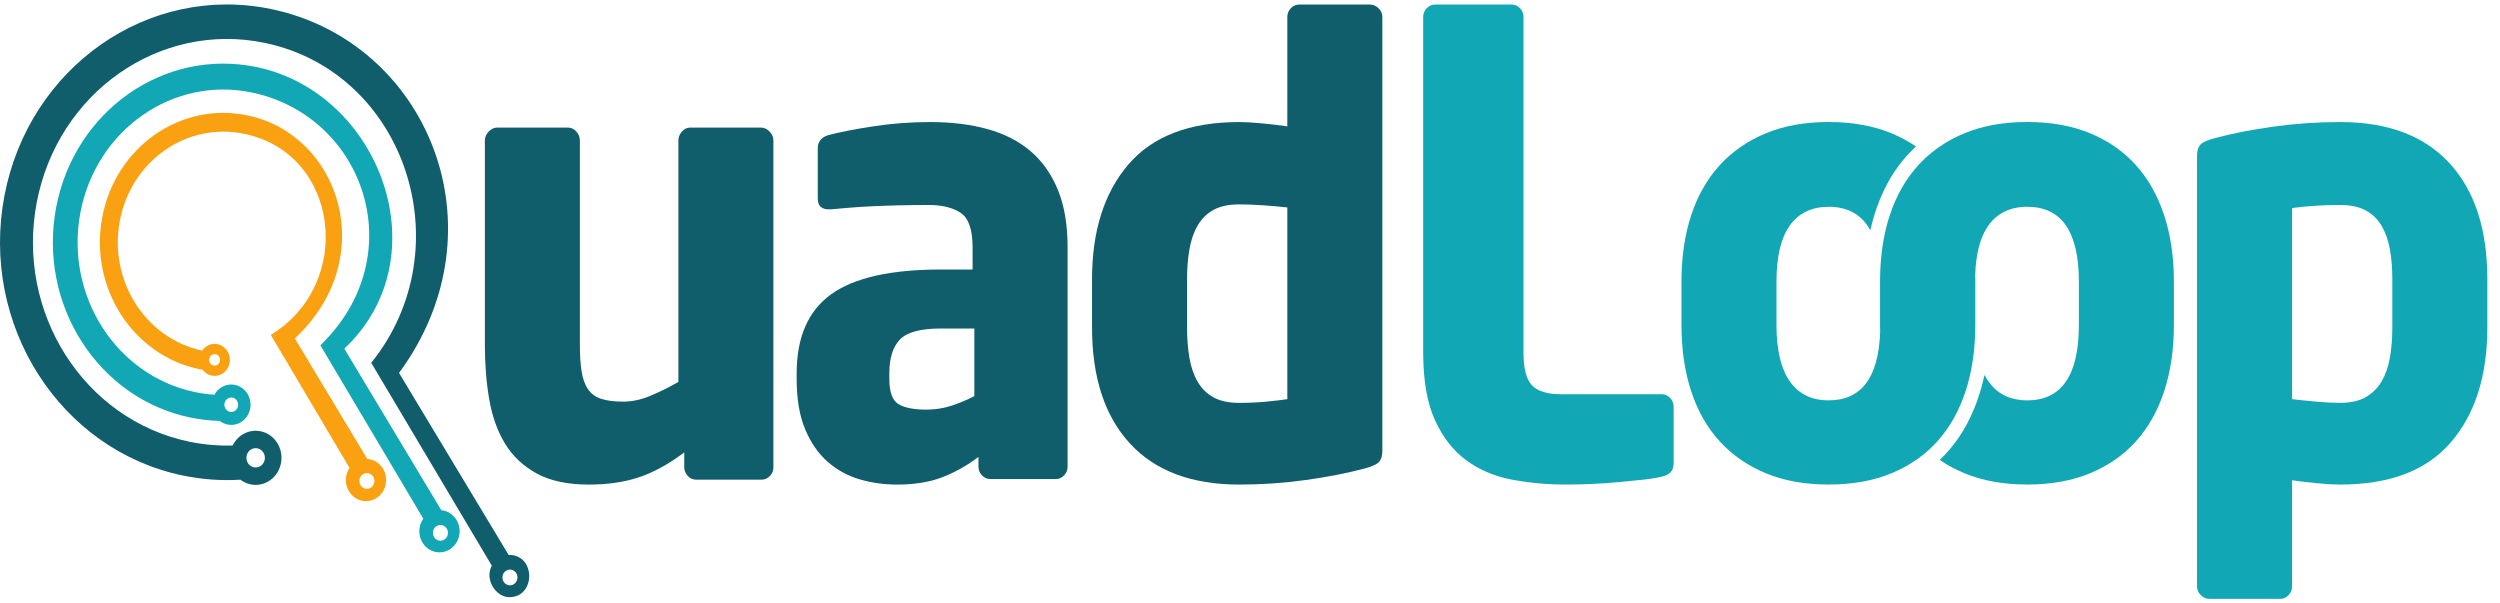
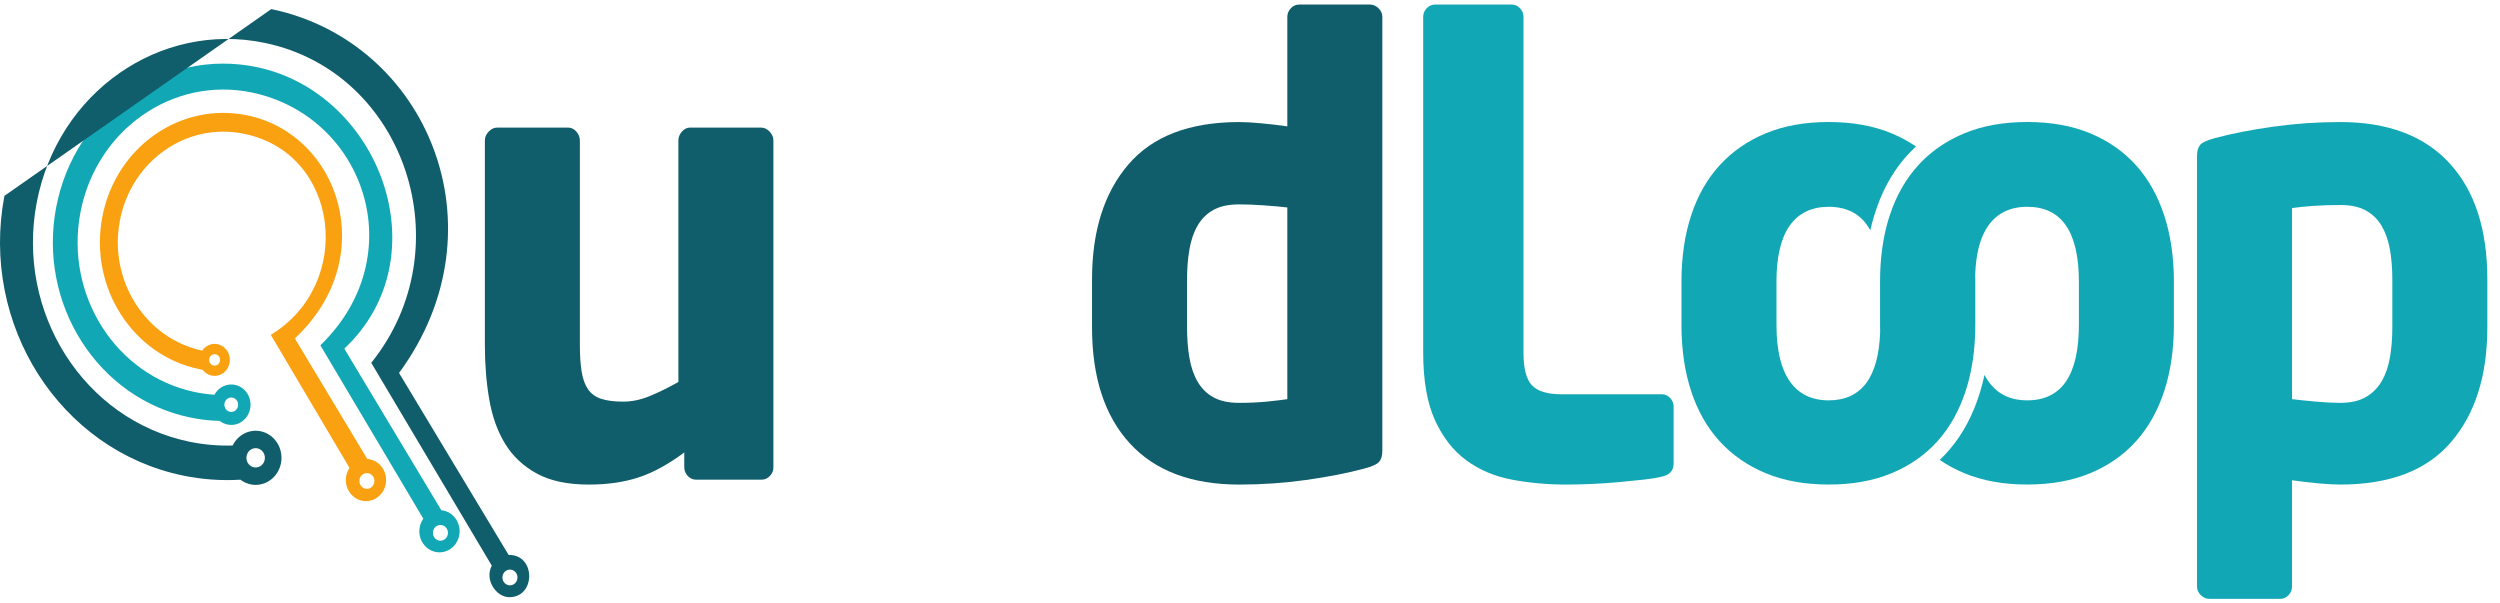
<svg xmlns="http://www.w3.org/2000/svg" width="170" height="41" viewBox="0 0 170 41" fill="none">
  <path fill-rule="evenodd" clip-rule="evenodd" d="M17.126 6.29C11.757 5.17 6.538 8.823 5.469 14.448C4.401 20.072 7.887 25.54 13.255 26.66C13.7 26.753 14.144 26.813 14.585 26.841C14.738 26.559 14.987 26.332 15.304 26.219C15.99 25.975 16.735 26.36 16.967 27.079C17.2 27.798 16.833 28.578 16.147 28.822C15.722 28.973 15.274 28.883 14.94 28.621C14.275 28.606 13.602 28.529 12.927 28.388C6.647 27.079 2.569 20.683 3.819 14.104C5.069 7.524 11.174 3.252 17.454 4.562C25.867 6.317 30.02 17.511 23.413 23.708L30.01 34.696C30.708 34.762 31.254 35.377 31.254 36.124C31.254 36.917 30.641 37.559 29.884 37.559C29.128 37.559 28.515 36.917 28.515 36.124C28.515 35.804 28.615 35.508 28.784 35.269L21.786 23.481C28.099 17.366 24.777 7.886 17.125 6.29L17.126 6.29ZM29.95 35.699C30.232 35.699 30.461 35.938 30.461 36.234C30.461 36.529 30.232 36.769 29.95 36.769C29.668 36.769 29.439 36.529 29.439 36.234C29.439 35.938 29.668 35.699 29.95 35.699ZM15.575 27.056C15.82 26.969 16.086 27.106 16.169 27.363C16.252 27.62 16.121 27.898 15.876 27.986C15.631 28.073 15.365 27.935 15.282 27.679C15.199 27.422 15.33 27.143 15.575 27.056Z" fill="#12A7B5" />
  <path fill-rule="evenodd" clip-rule="evenodd" d="M16.591 9.099C12.704 8.288 8.924 10.933 8.15 15.007C7.379 19.065 9.883 23.011 13.746 23.842C13.868 23.662 14.044 23.518 14.259 23.442C14.802 23.249 15.392 23.554 15.576 24.123C15.761 24.693 15.47 25.31 14.926 25.503C14.498 25.655 14.042 25.498 13.777 25.147C13.702 25.134 13.626 25.119 13.552 25.103C9.003 24.154 6.05 19.523 6.955 14.757C7.861 9.992 12.281 6.898 16.83 7.847C23.099 9.155 25.915 17.53 20.05 23.015L24.975 31.21C25.69 31.258 26.256 31.88 26.256 32.642C26.256 33.434 25.642 34.077 24.886 34.077C24.129 34.077 23.516 33.434 23.516 32.642C23.516 32.334 23.608 32.049 23.766 31.815C21.346 27.729 21.149 27.38 18.413 22.77C24.121 19.317 23.113 10.416 16.591 9.099L16.591 9.099ZM24.949 32.17C25.231 32.17 25.46 32.41 25.46 32.705C25.46 33.001 25.231 33.241 24.949 33.241C24.667 33.241 24.438 33.001 24.438 32.705C24.438 32.41 24.667 32.17 24.949 32.17ZM14.473 24.104C14.667 24.035 14.878 24.144 14.944 24.348C15.01 24.551 14.906 24.772 14.712 24.841C14.518 24.91 14.307 24.801 14.241 24.598C14.175 24.395 14.279 24.174 14.473 24.105V24.104Z" fill="#FAA112" />
-   <path fill-rule="evenodd" clip-rule="evenodd" d="M18.448 0.618C29.06 2.831 34.376 15.512 27.135 25.36L34.588 37.738L34.634 37.737C36.436 37.737 36.436 40.608 34.634 40.608C33.726 40.608 32.931 39.405 33.443 38.463C33.429 38.442 33.416 38.42 33.402 38.397L25.245 24.672C31.517 16.876 27.596 4.917 18.011 2.918C10.865 1.428 3.918 6.29 2.496 13.777C1.073 21.263 5.713 28.541 12.86 30.032C13.855 30.239 14.846 30.323 15.82 30.294C16.02 29.883 16.369 29.549 16.82 29.389C17.739 29.062 18.736 29.577 19.048 30.54C19.36 31.503 18.868 32.547 17.949 32.875C17.386 33.075 16.795 32.959 16.349 32.619C15.062 32.698 13.745 32.608 12.423 32.333C4.064 30.589 -1.364 22.076 0.3 13.319C1.964 4.561 10.089 -1.126 18.448 0.618ZM34.677 38.733C34.959 38.733 35.188 38.972 35.188 39.268C35.188 39.564 34.959 39.803 34.677 39.803C34.395 39.803 34.166 39.564 34.166 39.268C34.166 38.972 34.395 38.733 34.677 38.733ZM17.183 30.509C17.511 30.392 17.867 30.577 17.979 30.921C18.09 31.265 17.914 31.638 17.586 31.754C17.258 31.87 16.901 31.687 16.79 31.343C16.679 30.999 16.854 30.626 17.183 30.509Z" fill="#105D6B" />
+   <path fill-rule="evenodd" clip-rule="evenodd" d="M18.448 0.618C29.06 2.831 34.376 15.512 27.135 25.36L34.588 37.738L34.634 37.737C36.436 37.737 36.436 40.608 34.634 40.608C33.726 40.608 32.931 39.405 33.443 38.463C33.429 38.442 33.416 38.42 33.402 38.397L25.245 24.672C31.517 16.876 27.596 4.917 18.011 2.918C10.865 1.428 3.918 6.29 2.496 13.777C1.073 21.263 5.713 28.541 12.86 30.032C13.855 30.239 14.846 30.323 15.82 30.294C16.02 29.883 16.369 29.549 16.82 29.389C17.739 29.062 18.736 29.577 19.048 30.54C19.36 31.503 18.868 32.547 17.949 32.875C17.386 33.075 16.795 32.959 16.349 32.619C15.062 32.698 13.745 32.608 12.423 32.333C4.064 30.589 -1.364 22.076 0.3 13.319ZM34.677 38.733C34.959 38.733 35.188 38.972 35.188 39.268C35.188 39.564 34.959 39.803 34.677 39.803C34.395 39.803 34.166 39.564 34.166 39.268C34.166 38.972 34.395 38.733 34.677 38.733ZM17.183 30.509C17.511 30.392 17.867 30.577 17.979 30.921C18.09 31.265 17.914 31.638 17.586 31.754C17.258 31.87 16.901 31.687 16.79 31.343C16.679 30.999 16.854 30.626 17.183 30.509Z" fill="#105D6B" />
  <path d="M52.592 31.781C52.592 32.004 52.512 32.199 52.352 32.366C52.193 32.533 52.007 32.617 51.794 32.617H47.327C47.115 32.617 46.928 32.533 46.769 32.366C46.609 32.192 46.53 31.997 46.53 31.774V30.765C45.44 31.579 44.403 32.144 43.419 32.464C42.435 32.791 41.305 32.951 40.029 32.951C38.593 32.951 37.417 32.701 36.5 32.199C35.583 31.698 34.865 31.022 34.346 30.173C33.828 29.323 33.469 28.32 33.27 27.165C33.07 26.009 32.971 24.776 32.971 23.467V9.553C32.971 9.331 33.057 9.129 33.23 8.948C33.403 8.767 33.596 8.676 33.808 8.676H38.633C38.846 8.676 39.032 8.767 39.192 8.948C39.351 9.129 39.431 9.331 39.431 9.553V23.432C39.431 24.156 39.471 24.769 39.551 25.27C39.631 25.765 39.777 26.169 39.989 26.475C40.202 26.782 40.501 26.997 40.887 27.123C41.272 27.248 41.771 27.311 42.382 27.311C42.967 27.311 43.565 27.186 44.177 26.935C44.788 26.684 45.439 26.364 46.131 25.974V9.553C46.131 9.331 46.211 9.129 46.37 8.948C46.53 8.767 46.716 8.676 46.928 8.676H51.754C51.967 8.676 52.159 8.767 52.332 8.948C52.505 9.129 52.591 9.331 52.591 9.553V31.782L52.592 31.781Z" fill="#105D6B" />
-   <path d="M72.597 31.739C72.597 31.962 72.518 32.157 72.358 32.325C72.198 32.492 72.013 32.575 71.8 32.575H67.333C67.121 32.575 66.934 32.492 66.775 32.325C66.615 32.157 66.535 31.962 66.535 31.739V31.071C65.764 31.656 64.947 32.116 64.083 32.45C63.219 32.784 62.188 32.951 60.992 32.951C60.115 32.951 59.27 32.833 58.46 32.596C57.649 32.359 56.924 31.962 56.286 31.405C55.648 30.848 55.136 30.11 54.751 29.191C54.365 28.272 54.173 27.13 54.173 25.765V25.389C54.173 22.937 54.95 21.148 56.506 20.02C58.061 18.891 60.553 18.327 63.983 18.327H66.136V16.823C66.136 15.625 65.871 14.845 65.339 14.483C64.807 14.121 64.076 13.94 63.146 13.94C62.508 13.94 61.863 13.947 61.211 13.961C60.56 13.975 59.935 13.996 59.337 14.024C58.739 14.051 58.2 14.086 57.722 14.128C57.243 14.17 56.845 14.205 56.526 14.233H56.326C56.114 14.233 55.941 14.177 55.808 14.065C55.675 13.954 55.608 13.759 55.608 13.48V10.096C55.608 9.622 55.861 9.316 56.366 9.177C57.11 8.982 58.114 8.787 59.377 8.592C60.64 8.397 61.936 8.299 63.265 8.299C64.701 8.299 65.997 8.459 67.153 8.78C68.31 9.1 69.287 9.602 70.085 10.284C70.882 10.966 71.5 11.844 71.939 12.916C72.378 13.989 72.597 15.291 72.597 16.823V31.739L72.597 31.739ZM66.256 22.338H63.983C62.601 22.338 61.67 22.589 61.192 23.09C60.713 23.592 60.474 24.358 60.474 25.389V25.765C60.474 26.656 60.68 27.227 61.092 27.478C61.504 27.729 62.136 27.854 62.986 27.854C63.598 27.854 64.176 27.764 64.721 27.582C65.266 27.401 65.778 27.185 66.256 26.935V22.339V22.338Z" fill="#105D6B" />
  <path d="M93.999 30.653C93.999 30.987 93.926 31.238 93.78 31.405C93.633 31.572 93.294 31.726 92.763 31.865C91.619 32.171 90.303 32.429 88.814 32.638C87.326 32.847 85.81 32.951 84.268 32.951C81.025 32.951 78.545 32.018 76.831 30.152C75.116 28.285 74.258 25.653 74.258 22.255V18.996C74.258 15.709 75.083 13.105 76.731 11.183C78.379 9.261 80.892 8.3 84.268 8.3C84.667 8.3 85.165 8.328 85.763 8.384C86.362 8.439 86.953 8.509 87.538 8.592V1.146C87.538 0.923 87.618 0.728 87.778 0.561C87.937 0.394 88.123 0.31 88.336 0.31H93.161C93.374 0.31 93.567 0.394 93.739 0.561C93.912 0.728 93.999 0.923 93.999 1.146V30.654L93.999 30.653ZM87.538 14.107C87.06 14.052 86.515 14.003 85.903 13.961C85.292 13.919 84.747 13.898 84.268 13.898C83.55 13.898 82.966 14.024 82.514 14.275C82.062 14.525 81.703 14.88 81.437 15.34C81.171 15.8 80.985 16.343 80.879 16.97C80.772 17.596 80.719 18.272 80.719 18.996V22.255C80.719 23.007 80.772 23.697 80.879 24.323C80.985 24.95 81.171 25.493 81.437 25.953C81.703 26.412 82.062 26.768 82.514 27.018C82.966 27.269 83.55 27.395 84.268 27.395C84.933 27.395 85.551 27.366 86.123 27.311C86.694 27.255 87.166 27.199 87.538 27.144V14.108L87.538 14.107Z" fill="#105D6B" />
  <path d="M113.805 31.53C113.805 32.004 113.54 32.296 113.008 32.408C112.689 32.492 112.27 32.561 111.752 32.617C111.233 32.672 110.675 32.728 110.077 32.784C109.479 32.84 108.867 32.881 108.242 32.909C107.617 32.937 107.039 32.951 106.507 32.951C105.231 32.951 104.002 32.84 102.819 32.617C101.636 32.394 100.599 31.955 99.708 31.301C98.817 30.646 98.106 29.734 97.574 28.564C97.043 27.394 96.777 25.862 96.777 23.968V1.145C96.777 0.923 96.857 0.727 97.016 0.56C97.176 0.393 97.362 0.31 97.575 0.31H102.799C103.012 0.31 103.198 0.393 103.357 0.56C103.517 0.727 103.597 0.923 103.597 1.145V23.968C103.597 25.054 103.789 25.8 104.175 26.203C104.56 26.607 105.218 26.809 106.149 26.809H113.008C113.221 26.809 113.407 26.893 113.567 27.06C113.726 27.227 113.806 27.422 113.806 27.645V31.531L113.805 31.53Z" fill="#12A7B5" />
  <path d="M169.139 22.255C169.139 25.542 168.315 28.146 166.666 30.068C165.018 31.99 162.506 32.951 159.129 32.951C158.73 32.951 158.232 32.923 157.634 32.867C157.035 32.812 156.444 32.742 155.859 32.658V39.887C155.859 40.11 155.779 40.305 155.62 40.472C155.46 40.639 155.274 40.723 155.061 40.723H150.236C150.023 40.723 149.831 40.639 149.658 40.472C149.485 40.305 149.398 40.11 149.398 39.887V10.598C149.398 10.263 149.472 10.013 149.618 9.845C149.764 9.678 150.103 9.525 150.635 9.386C151.778 9.079 153.094 8.822 154.583 8.613C156.072 8.404 157.587 8.299 159.129 8.299C162.373 8.299 164.852 9.233 166.567 11.099C168.282 12.965 169.139 15.597 169.139 18.995V22.255L169.139 22.255ZM162.678 19.024C162.678 18.272 162.625 17.589 162.519 16.983C162.412 16.371 162.226 15.835 161.96 15.375C161.695 14.922 161.336 14.567 160.884 14.316C160.432 14.066 159.847 13.94 159.129 13.94C158.464 13.94 157.846 13.961 157.274 14.003C156.703 14.045 156.231 14.094 155.859 14.149V27.143C156.337 27.199 156.883 27.255 157.494 27.311C158.105 27.366 158.65 27.394 159.129 27.394C159.847 27.394 160.432 27.262 160.884 26.997C161.336 26.733 161.695 26.37 161.961 25.918C162.226 25.458 162.412 24.915 162.519 24.288C162.625 23.669 162.678 22.993 162.678 22.269V19.024H162.678Z" fill="#12A7B5" />
  <path d="M134.32 22.085C134.32 23.756 134.1 25.261 133.661 26.598C133.223 27.935 132.585 29.07 131.747 30.003C130.91 30.936 129.873 31.66 128.637 32.176C127.4 32.691 125.971 32.949 124.349 32.949C122.728 32.949 121.299 32.691 120.062 32.176C118.826 31.66 117.783 30.936 116.932 30.003C116.081 29.07 115.436 27.935 114.998 26.598C114.559 25.261 114.34 23.757 114.34 22.085V19.161C114.34 17.489 114.559 15.985 114.998 14.648C115.436 13.311 116.081 12.176 116.932 11.243C117.783 10.31 118.826 9.585 120.062 9.07C121.299 8.555 122.727 8.297 124.349 8.297C125.971 8.297 127.4 8.555 128.637 9.07C129.233 9.319 129.782 9.615 130.285 9.961C130.01 10.214 129.749 10.485 129.503 10.774C128.599 11.836 127.914 13.128 127.448 14.65C127.347 14.978 127.258 15.315 127.179 15.661C126.603 14.596 125.66 14.063 124.35 14.063C123.193 14.063 122.309 14.488 121.704 15.337C121.099 16.187 120.8 17.461 120.8 19.16V22.085C120.8 23.784 121.1 25.066 121.704 25.929C122.309 26.793 123.193 27.224 124.35 27.224C126.576 27.224 127.743 25.672 127.851 22.569C127.847 22.409 127.844 22.248 127.844 22.085V19.16C127.844 18.998 127.846 18.838 127.851 18.679L127.852 18.618L127.853 18.61L127.855 18.541V18.541L127.857 18.472L127.857 18.465L127.86 18.403L127.86 18.389L127.863 18.334L127.864 18.313L127.866 18.266L127.867 18.237L127.869 18.198L127.871 18.162L127.873 18.13L127.874 18.125L127.882 17.995L127.885 17.938L127.886 17.928L127.891 17.864L127.891 17.86L127.896 17.794L127.896 17.79L127.902 17.727L127.907 17.663L127.907 17.66L127.909 17.642L127.913 17.594L127.916 17.569L127.919 17.528L127.92 17.521L127.926 17.462L127.93 17.423L127.933 17.397L127.933 17.395L127.939 17.331L127.945 17.278L127.947 17.266L127.953 17.206L127.954 17.201L127.962 17.136L127.962 17.134L127.97 17.071L127.971 17.062L127.978 17.007L127.98 16.991L127.986 16.942L127.989 16.92L127.995 16.878L127.999 16.849L128.004 16.814L128.009 16.778L128.013 16.751L128.02 16.708L128.023 16.687L128.03 16.638L128.032 16.624L128.041 16.568L128.042 16.561L128.053 16.498V16.498L128.063 16.435L128.064 16.429L128.074 16.373L128.077 16.36L128.085 16.311L128.089 16.291L128.097 16.249L128.102 16.222L128.108 16.187L128.115 16.154L128.12 16.125L128.128 16.086L128.132 16.064L128.142 16.018L128.145 16.002L128.158 15.941L128.17 15.883L128.17 15.88L128.184 15.819L128.185 15.815L128.197 15.759L128.199 15.748L128.211 15.698L128.22 15.661L128.23 15.615L128.239 15.578L128.24 15.572L128.251 15.53L128.253 15.519L128.262 15.483L128.268 15.459L128.271 15.447L128.283 15.4L128.296 15.351L128.299 15.341L128.313 15.286L128.314 15.282L128.33 15.223L128.331 15.221L128.346 15.165L128.348 15.156L128.363 15.107L128.367 15.092L128.379 15.048L128.385 15.028L128.396 14.991L128.404 14.964L128.406 14.957L128.42 14.91L128.423 14.9L128.431 14.875L128.443 14.836L128.448 14.818L128.462 14.773L128.466 14.761L128.482 14.71L128.484 14.704L128.503 14.647C128.942 13.31 129.586 12.175 130.437 11.242L130.447 11.231L130.457 11.221L130.476 11.199L130.477 11.198L130.486 11.189L130.496 11.178L130.506 11.168L130.516 11.157L130.517 11.155L130.526 11.146L130.536 11.136L130.546 11.125L130.555 11.115L130.558 11.112L130.565 11.104L130.584 11.085L130.585 11.083L130.595 11.073L130.599 11.069L130.606 11.062L130.616 11.052L130.626 11.042L130.636 11.031L130.64 11.027L130.646 11.021L130.656 11.011L130.666 11.001L130.677 10.99L130.682 10.985L130.687 10.98L130.697 10.97L130.707 10.96L130.717 10.949L130.723 10.943L130.727 10.939L130.738 10.929L130.748 10.919L130.758 10.908L130.765 10.902L130.769 10.898L130.779 10.888L130.8 10.868L130.808 10.861L130.81 10.858L130.821 10.848L130.831 10.838L130.841 10.828L130.85 10.82L130.852 10.818L130.862 10.808L130.873 10.798L130.883 10.789L130.893 10.779L130.894 10.779L130.904 10.769L130.915 10.759L130.925 10.749L130.936 10.739V10.739L130.946 10.729L130.957 10.719L130.967 10.71L130.978 10.7L130.979 10.699L130.989 10.69L131 10.681L131.01 10.671L131.021 10.661L131.023 10.659L131.032 10.651L131.042 10.642L131.053 10.632L131.064 10.623L131.067 10.62L131.075 10.613L131.085 10.604L131.096 10.594C131.81 9.967 132.633 9.459 133.567 9.069C134.803 8.554 136.232 8.296 137.854 8.296C139.476 8.296 140.905 8.554 142.141 9.069C143.378 9.584 144.414 10.309 145.252 11.242C146.09 12.175 146.728 13.31 147.166 14.647C147.605 15.984 147.824 17.488 147.824 19.16V22.084C147.824 23.756 147.605 25.26 147.166 26.597C146.728 27.934 146.09 29.069 145.252 30.002C144.415 30.935 143.378 31.66 142.141 32.175C140.905 32.69 139.476 32.948 137.854 32.948C136.233 32.948 134.803 32.69 133.567 32.175C132.966 31.924 132.411 31.624 131.901 31.275C132.14 31.048 132.368 30.808 132.584 30.554C133.488 29.492 134.173 28.2 134.639 26.678C134.757 26.295 134.859 25.899 134.947 25.492C135.027 25.648 135.114 25.793 135.209 25.928C135.814 26.792 136.698 27.224 137.854 27.224C140.194 27.224 141.364 25.511 141.364 22.084V19.16C141.364 15.761 140.194 14.062 137.854 14.062C136.698 14.062 135.814 14.487 135.209 15.337C134.662 16.105 134.365 17.219 134.313 18.681C134.317 18.839 134.32 18.999 134.32 19.16V22.084V22.085Z" fill="#12A7B5" />
</svg>